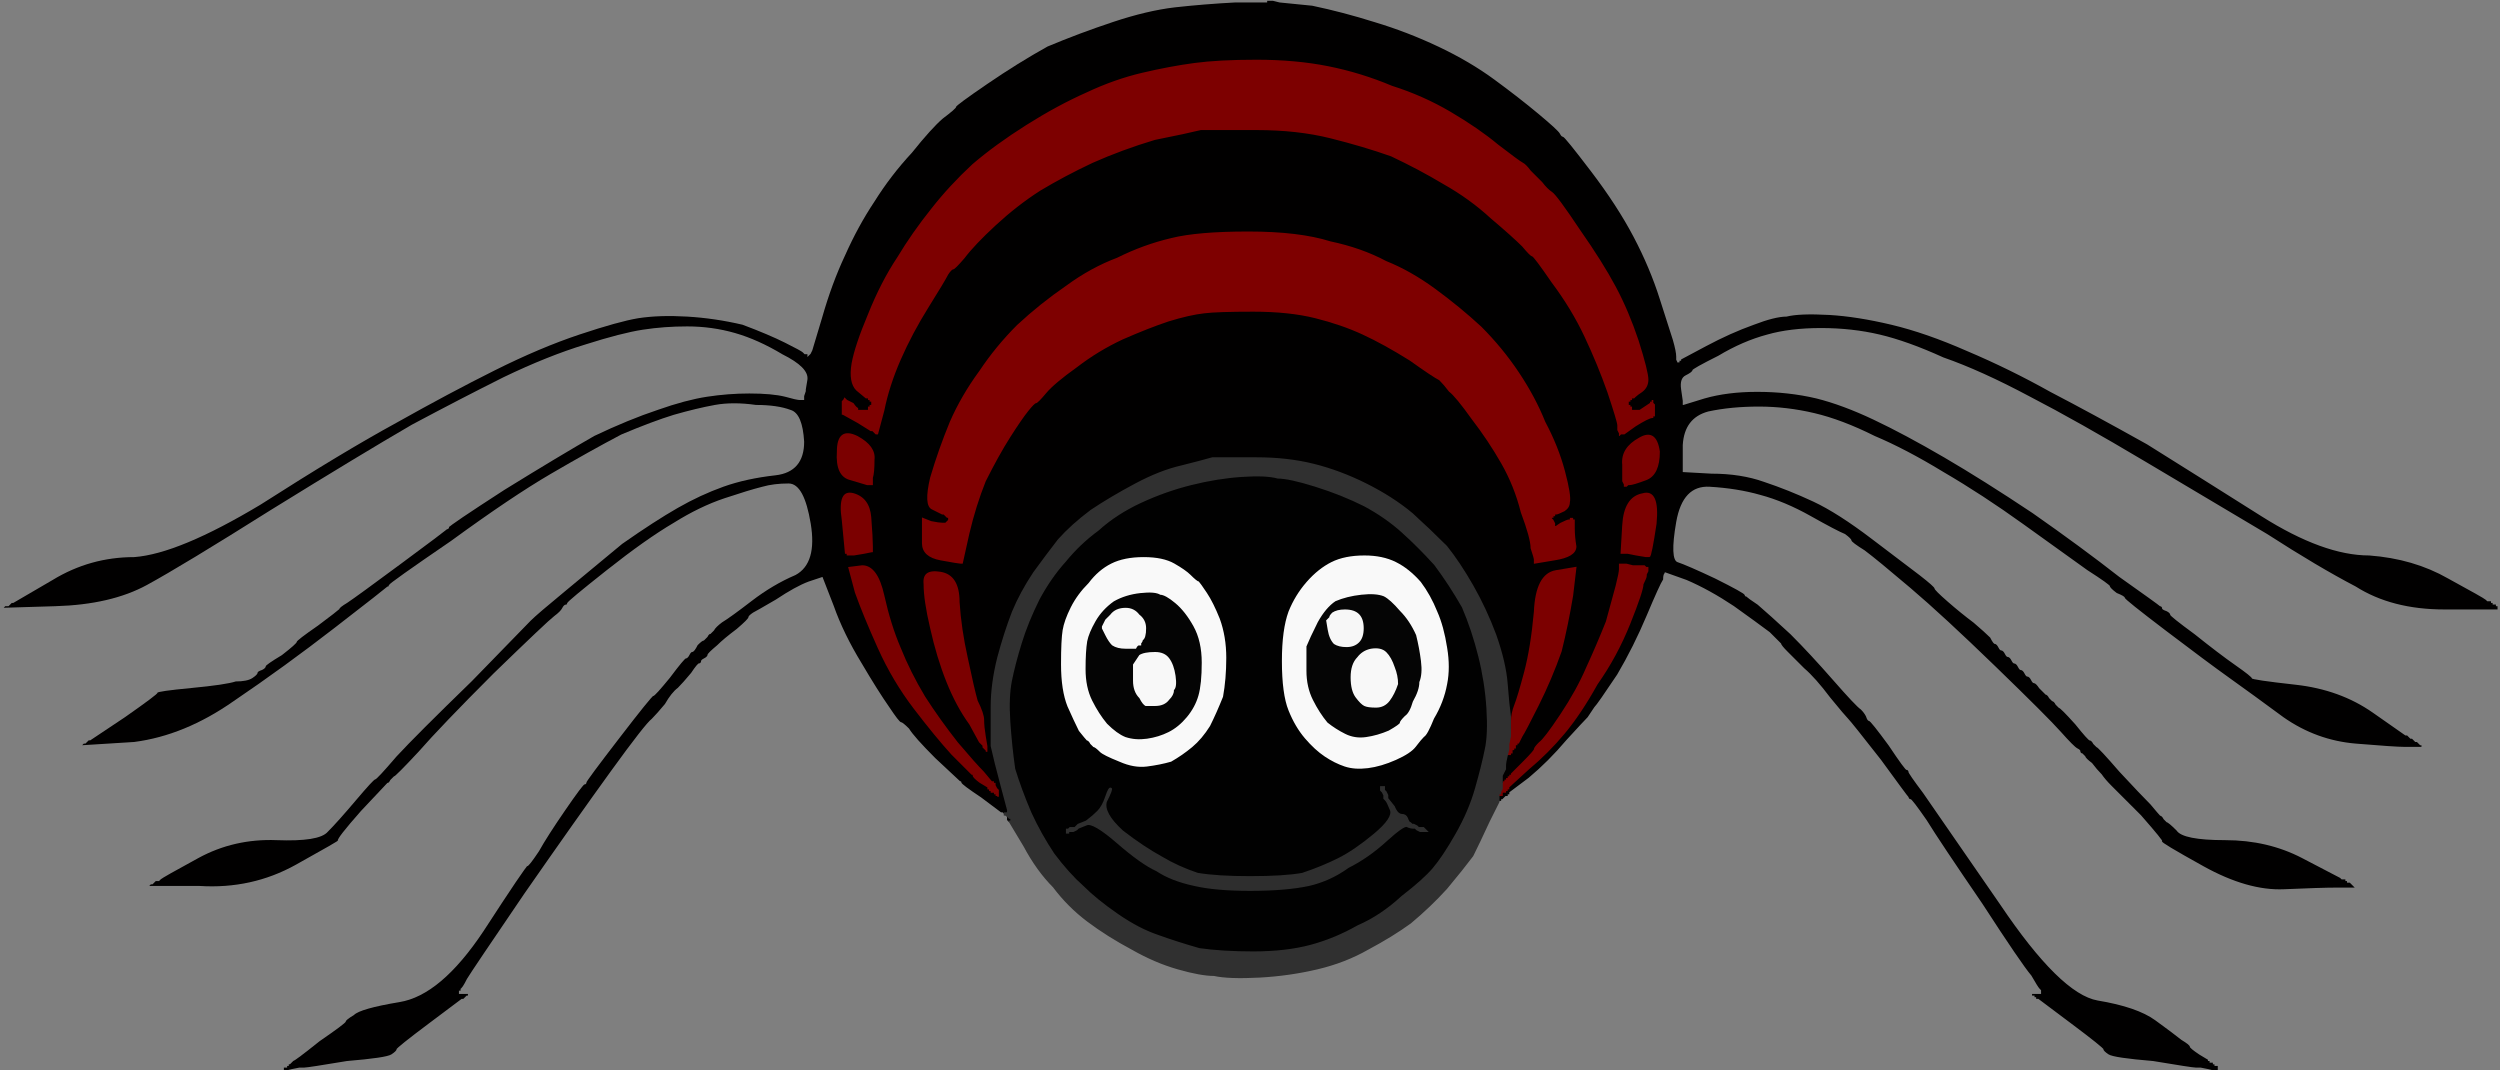
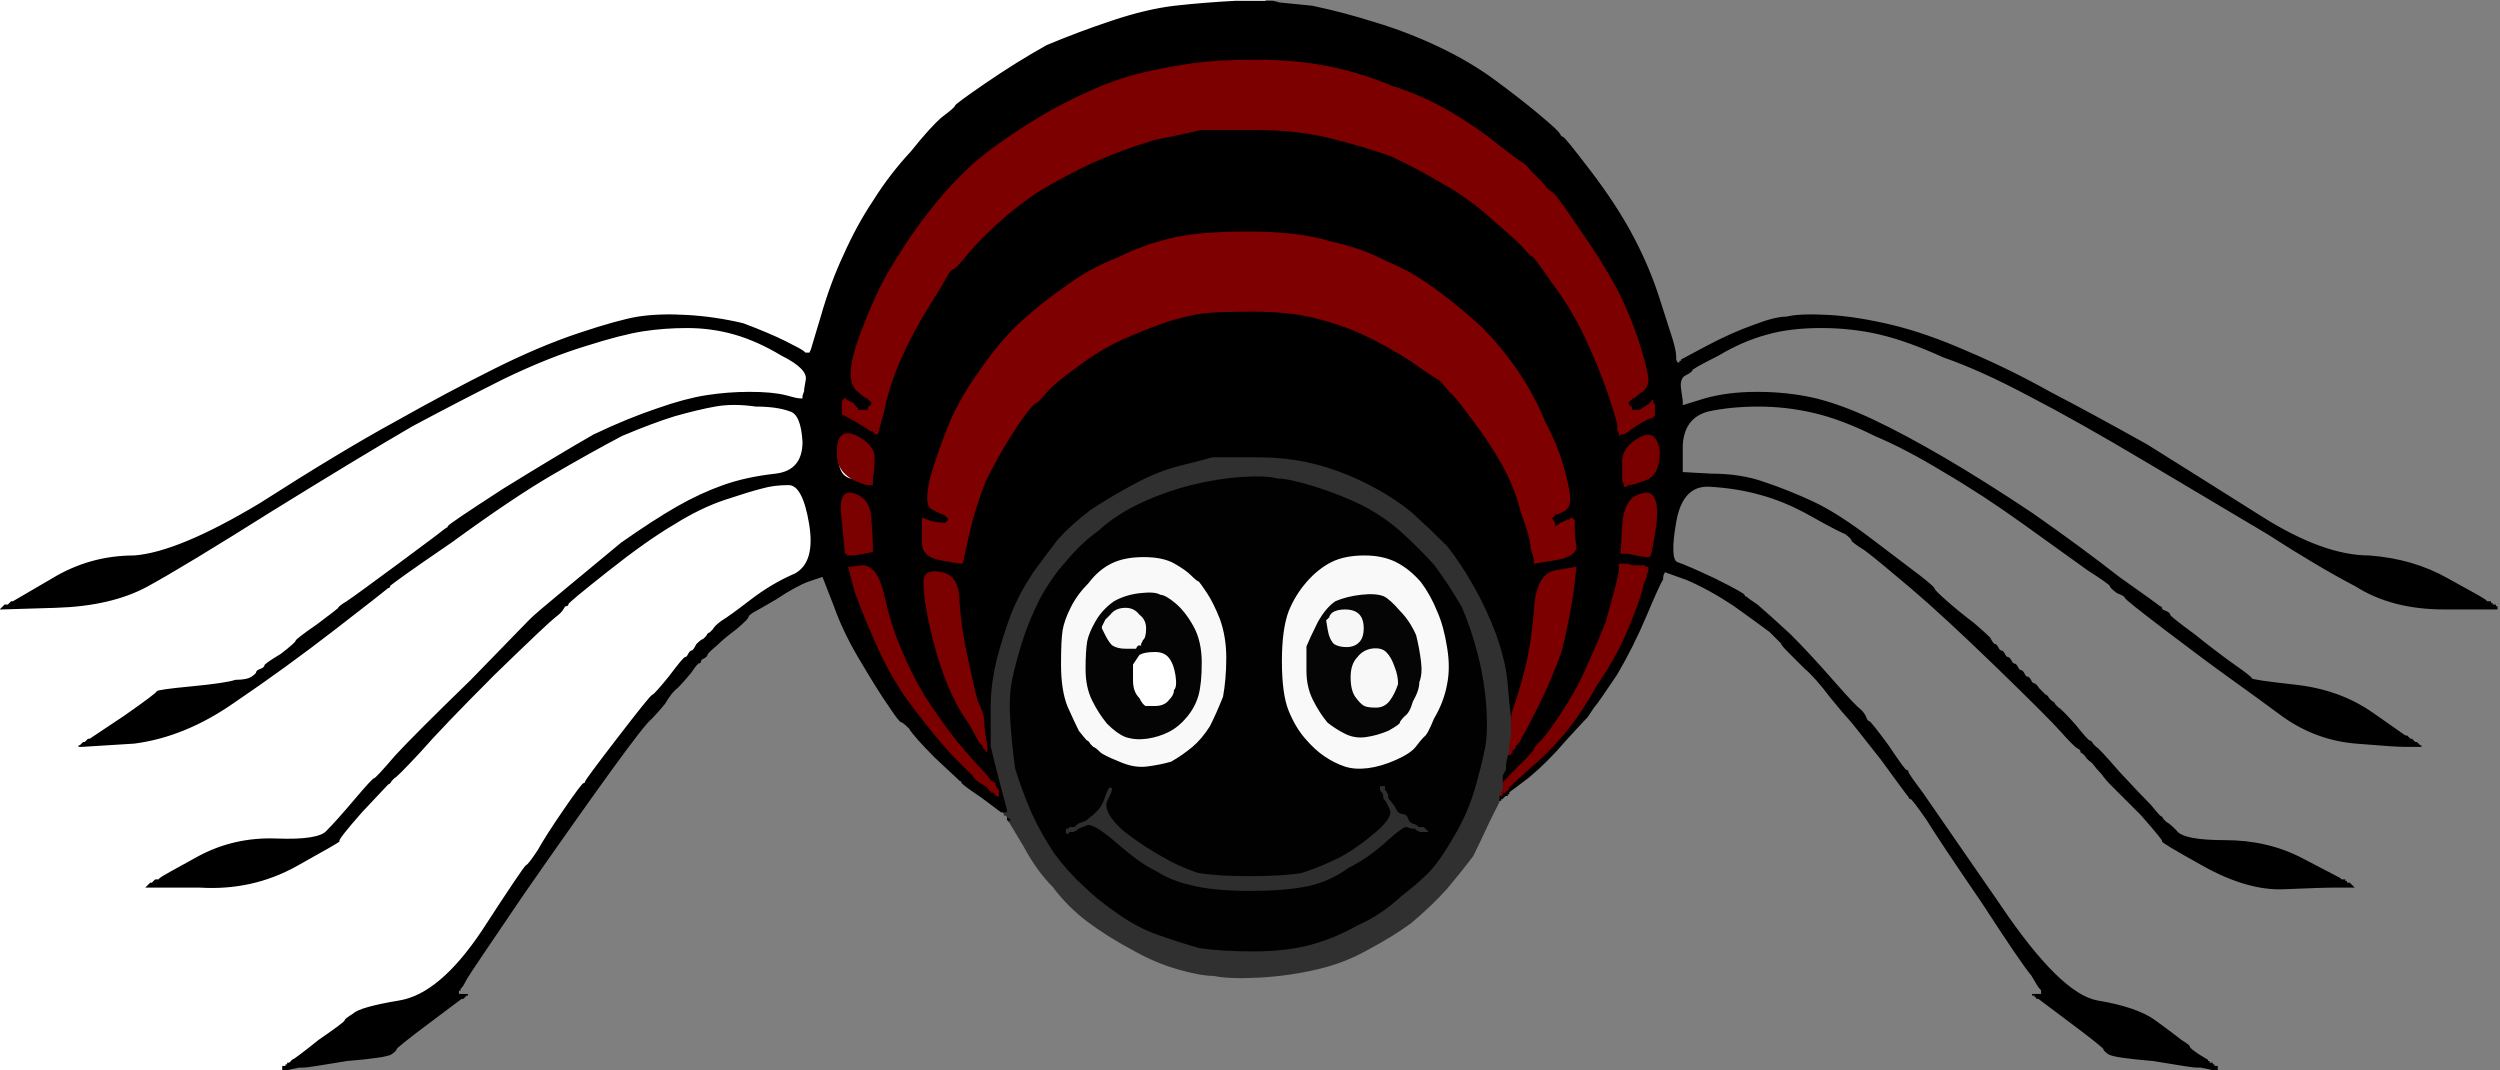
<svg xmlns="http://www.w3.org/2000/svg" width="1528" height="654">
-   <path style="opacity:1;fill:#F8F8F8;fill-rule:evenodd;stroke:#F8F8F8;stroke-width:1px;stroke-linecap:butt;stroke-linejoin:miter;stroke-opacity:1;" d="M 706 398 Q 712 398 715 402 Q 718 406 719 413 Q 720 420 718 422 Q 718 425 715 428 Q 712 432 706 432 Q 701 432 700 432 Q 698 431 696 427 Q 692 423 692 416 Q 692 409 692 406 Q 694 403 696 400 Q 699 398 706 398 z  " />
  <path style="opacity:1;fill:#7F7F7F;fill-rule:evenodd;stroke:#7F7F7F;stroke-width:1px;stroke-linecap:butt;stroke-linejoin:miter;stroke-opacity:1;" d="M 1017 350 L 1017 349 L 1031 354 Q 1045 360 1060 370 Q 1074 380 1082 386 Q 1088 392 1089 393 Q 1089 394 1093 398 Q 1096 401 1103 408 Q 1110 414 1119 426 Q 1128 437 1130 439 Q 1132 441 1150 464 Q 1166 486 1167 487 Q 1167 488 1168 488 Q 1169 488 1178 501 Q 1186 514 1212 552 Q 1236 589 1242 596 Q 1246 603 1247 604 L 1248 605 L 1248 606 L 1248 607 L 1249 607 L 1249 608 L 1247 608 Q 1245 608 1244 608 L 1242 608 L 1243 608 L 1244 608 L 1244 609 L 1244 609 L 1245 609 L 1245 610 L 1245 610 L 1246 610 L 1266 625 Q 1286 640 1286 641 Q 1286 642 1289 644 Q 1292 646 1316 648 Q 1340 652 1342 652 L 1345 652 L 1350 653 L 1354 654 L 1354 654 L 1354 654 L 764 654 L 174 654 L 174 654 L 174 654 L 178 653 L 183 652 L 186 652 Q 188 652 212 648 Q 236 646 239 644 Q 242 642 242 641 Q 242 640 262 625 L 282 610 L 283 609 Q 283 608 281 608 L 279 608 L 279 607 L 280 607 L 280 606 L 280 605 L 281 605 L 281 604 L 281 604 Q 282 604 285 598 Q 288 593 320 546 Q 352 500 373 471 Q 394 442 398 439 Q 401 436 406 430 Q 410 423 414 420 Q 417 417 422 411 Q 426 405 427 405 Q 428 405 428 404 Q 428 403 430 402 Q 432 401 432 400 Q 432 399 438 394 Q 442 390 450 384 Q 457 378 457 377 Q 457 376 460 374 Q 462 373 474 366 Q 486 358 494 355 L 503 352 L 510 370 Q 516 387 527 405 Q 537 422 544 432 Q 550 441 551 441 Q 552 441 556 445 Q 559 450 572 463 Q 586 476 587 477 Q 588 477 588 478 Q 588 479 600 487 Q 612 496 612 496 L 612 496 L 613 496 L 613 496 L 614 497 L 614 497 L 614 497 Q 614 498 614 498 L 615 498 L 615 498 L 615 498 L 616 499 L 616 499 L 616 500 L 616 501 L 617 502 L 617 502 L 626 517 Q 634 532 644 542 Q 653 554 665 563 Q 677 572 692 580 Q 706 588 720 592 Q 734 596 742 596 Q 751 598 770 597 Q 788 596 805 592 Q 822 588 836 580 Q 851 572 862 564 Q 874 554 884 543 Q 894 531 900 523 Q 904 515 910 502 Q 916 490 916 490 L 916 489 L 916 489 L 916 489 L 917 489 L 917 488 L 917 488 L 918 488 L 918 488 L 918 488 L 919 487 L 920 486 L 920 486 L 920 486 L 921 486 L 921 486 L 921 485 L 922 485 L 922 485 L 922 484 L 934 475 Q 946 465 957 452 Q 968 440 970 438 Q 972 435 974 432 Q 976 430 988 412 Q 998 395 1006 376 Q 1014 357 1016 354 Q 1016 351 1017 350 z  M 285 607 Q 286 607 286 607 L 286 608 L 286 608 Q 285 608 285 607 z  " />
  <path style="opacity:1;fill:#F9F9F9;fill-rule:evenodd;stroke:#F9F9F9;stroke-width:1px;stroke-linecap:butt;stroke-linejoin:miter;stroke-opacity:1;" d="M 699 340 Q 711 340 718 344 Q 725 348 728 351 Q 732 355 733 355 Q 734 356 738 362 Q 742 368 746 378 Q 750 389 750 402 Q 750 415 748 426 Q 744 436 740 444 Q 735 452 729 457 Q 723 462 716 466 Q 709 468 701 469 Q 693 470 684 466 Q 674 462 672 460 Q 669 457 668 457 Q 667 456 666 455 Q 665 453 664 453 Q 663 452 659 447 Q 656 441 652 432 Q 648 422 648 406 Q 648 391 649 385 Q 650 379 654 371 Q 658 363 665 356 Q 671 348 679 344 Q 687 340 699 340 z  M 697 363 Q 706 362 709 364 Q 712 364 718 369 Q 724 374 729 383 Q 734 392 734 405 Q 734 418 732 425 Q 730 432 725 438 Q 720 444 714 447 Q 708 450 701 451 Q 694 452 688 450 Q 683 448 677 442 Q 672 436 668 428 Q 664 420 664 409 Q 664 398 665 392 Q 666 387 670 380 Q 674 373 681 368 Q 688 364 697 363 z  " />
  <path style="opacity:1;fill:#7B0000;fill-rule:evenodd;stroke:#7B0000;stroke-width:1px;stroke-linecap:butt;stroke-linejoin:miter;stroke-opacity:1;" d="M 534 334 L 534 338 L 533 338 L 533 338 L 528 339 L 522 340 L 520 340 L 517 340 L 517 339 L 516 339 L 514 318 Q 511 298 522 301 Q 532 304 533 316 Q 534 329 534 334 z  " />
  <path style="opacity:1;fill:#7B0000;fill-rule:evenodd;stroke:#7B0000;stroke-width:1px;stroke-linecap:butt;stroke-linejoin:miter;stroke-opacity:1;" d="M 603 450 L 604 456 L 604 458 L 604 461 L 603 461 L 603 460 L 603 460 L 602 460 L 602 460 L 602 460 L 602 459 L 602 459 L 601 458 L 600 457 L 600 457 L 600 456 L 600 456 L 600 456 L 599 455 L 598 454 L 592 443 Q 584 432 578 417 Q 572 402 568 384 Q 564 367 564 357 Q 563 347 575 349 Q 587 351 587 368 Q 588 384 592 402 Q 596 421 598 428 Q 602 436 602 440 Q 602 444 603 450 z  " />
  <path style="opacity:1;fill:#040404;fill-rule:evenodd;stroke:#040404;stroke-width:1px;stroke-linecap:butt;stroke-linejoin:miter;stroke-opacity:1;" d="M 697 363 Q 706 362 709 364 Q 712 364 718 369 Q 724 374 729 383 Q 734 392 734 405 Q 734 418 732 425 Q 730 432 725 438 Q 720 444 714 447 Q 708 450 701 451 Q 694 452 688 450 Q 683 448 677 442 Q 672 436 668 428 Q 664 420 664 409 Q 664 398 665 392 Q 666 387 670 380 Q 674 373 681 368 Q 688 364 697 363 z  M 697 393 L 697 394 L 696 394 Q 695 394 694 396 L 692 396 L 688 396 Q 683 396 680 394 Q 678 392 676 388 L 674 384 L 674 384 L 674 384 L 674 383 L 674 383 L 675 381 L 676 379 L 679 376 Q 682 372 688 372 Q 693 372 696 376 Q 700 379 700 384 Q 700 390 698 391 Q 698 392 697 393 z  M 706 398 Q 712 398 715 402 Q 718 406 719 413 Q 720 420 718 422 Q 718 425 715 428 Q 712 432 706 432 Q 701 432 700 432 Q 698 431 696 427 Q 692 423 692 416 Q 692 409 692 406 Q 694 403 696 400 Q 699 398 706 398 z  " />
  <path style="opacity:1;fill:#7F7F7F;fill-rule:evenodd;stroke:#7F7F7F;stroke-width:1px;stroke-linecap:butt;stroke-linejoin:miter;stroke-opacity:1;" d="M 774 0 L 774 0 L 1151 0 L 1528 0 L 1528 327 L 1528 654 L 1442 654 L 1355 654 L 1355 653 L 1355 652 L 1354 652 L 1353 652 L 1353 651 L 1352 651 L 1352 651 L 1352 650 L 1351 650 L 1350 650 L 1350 649 L 1350 649 L 1349 649 L 1349 648 L 1344 645 Q 1338 641 1338 640 Q 1338 639 1333 636 Q 1328 632 1317 624 Q 1306 616 1282 612 Q 1259 608 1222 553 Q 1184 498 1175 485 Q 1166 473 1166 472 Q 1166 471 1165 471 Q 1164 471 1154 456 Q 1143 441 1142 441 Q 1141 441 1140 438 Q 1139 436 1137 434 Q 1134 432 1120 416 Q 1106 400 1094 388 Q 1081 376 1074 370 Q 1068 366 1067 365 Q 1066 365 1066 364 Q 1066 363 1048 354 Q 1031 346 1025 344 Q 1020 342 1024 319 Q 1028 296 1045 297 Q 1062 298 1076 302 Q 1091 306 1107 315 Q 1123 324 1128 326 Q 1132 329 1132 330 Q 1132 331 1140 336 Q 1148 342 1168 359 Q 1188 376 1220 407 Q 1252 438 1260 447 Q 1268 456 1270 457 Q 1272 458 1272 459 Q 1272 460 1273 460 Q 1274 461 1275 462 Q 1275 463 1279 466 Q 1282 470 1285 473 Q 1287 476 1291 480 Q 1294 483 1309 498 Q 1323 514 1322 514 Q 1320 514 1347 529 Q 1374 544 1396 543 Q 1419 542 1428 542 L 1438 542 L 1437 541 L 1436 540 L 1435 540 L 1434 540 L 1434 539 L 1434 539 L 1433 539 L 1433 538 L 1432 538 L 1431 538 L 1430 537 Q 1428 536 1407 525 Q 1386 514 1360 514 Q 1334 514 1330 508 Q 1325 503 1324 503 Q 1323 502 1322 501 Q 1321 499 1320 499 Q 1319 498 1314 492 Q 1308 486 1295 472 Q 1282 457 1281 457 Q 1280 456 1279 455 Q 1278 453 1277 453 Q 1276 453 1268 443 Q 1259 433 1258 433 Q 1257 432 1256 431 Q 1255 429 1254 429 Q 1253 428 1252 427 Q 1251 425 1250 425 Q 1249 424 1246 421 Q 1244 418 1243 418 Q 1242 418 1241 416 Q 1240 414 1239 414 Q 1238 414 1237 412 Q 1236 410 1235 410 Q 1234 410 1233 408 Q 1232 406 1231 406 Q 1230 406 1229 404 Q 1228 402 1227 402 Q 1226 402 1225 400 Q 1224 398 1223 398 Q 1222 398 1221 396 Q 1220 394 1219 394 Q 1218 394 1216 390 Q 1213 387 1206 381 Q 1198 375 1190 368 Q 1182 361 1182 360 Q 1182 359 1173 352 Q 1165 346 1144 330 Q 1123 314 1108 307 Q 1093 300 1078 295 Q 1064 290 1046 290 L 1028 289 L 1028 272 Q 1029 255 1044 251 Q 1058 248 1075 248 Q 1092 248 1109 252 Q 1126 256 1146 266 Q 1165 274 1188 288 Q 1212 302 1237 320 Q 1262 338 1276 348 Q 1290 357 1290 358 Q 1290 359 1294 362 Q 1299 364 1299 365 Q 1299 366 1324 385 Q 1349 404 1363 414 Q 1377 424 1396 438 Q 1416 452 1440 454 Q 1464 456 1470 456 L 1477 456 L 1477 455 L 1476 454 L 1476 454 L 1476 454 L 1475 453 L 1474 452 L 1474 452 L 1474 452 L 1473 452 L 1473 452 L 1472 451 L 1471 450 L 1471 450 L 1470 450 L 1470 450 Q 1470 450 1450 436 Q 1430 422 1403 419 Q 1376 416 1376 415 Q 1376 414 1366 407 Q 1356 400 1341 388 Q 1326 377 1326 376 Q 1326 375 1324 374 Q 1321 373 1321 372 Q 1321 371 1320 371 Q 1319 370 1295 353 Q 1272 335 1242 314 Q 1212 294 1188 280 Q 1164 266 1145 257 Q 1126 248 1110 244 Q 1093 240 1074 240 Q 1056 240 1042 244 L 1029 248 L 1029 248 L 1028 248 L 1028 246 L 1028 245 L 1027 238 Q 1026 231 1030 229 Q 1034 227 1034 226 Q 1034 225 1050 217 Q 1065 208 1080 204 Q 1094 200 1113 200 Q 1132 200 1149 204 Q 1166 208 1188 218 Q 1211 226 1241 242 Q 1270 257 1312 282 Q 1354 307 1386 326 Q 1417 346 1440 358 Q 1462 372 1494 372 L 1526 372 L 1526 371 L 1526 371 L 1525 371 L 1525 370 L 1524 370 L 1523 370 L 1523 369 L 1522 369 L 1522 369 L 1522 368 L 1521 368 L 1520 368 L 1519 367 Q 1518 366 1496 354 Q 1475 342 1448 340 Q 1420 340 1382 316 Q 1344 292 1312 272 Q 1278 253 1253 240 Q 1228 226 1202 215 Q 1177 204 1156 199 Q 1135 194 1118 193 Q 1100 192 1092 194 Q 1085 194 1072 199 Q 1058 204 1043 212 L 1028 220 L 1028 221 L 1028 221 L 1027 221 L 1027 222 L 1027 222 L 1026 222 L 1026 222 L 1026 222 L 1026 223 L 1026 223 L 1025 222 L 1024 220 L 1024 218 Q 1024 215 1022 208 Q 1020 202 1014 183 Q 1008 164 998 145 Q 988 126 972 105 Q 956 84 955 84 Q 954 84 953 82 Q 952 80 940 70 Q 928 60 913 49 Q 898 38 879 29 Q 860 20 840 14 Q 821 8 802 4 L 782 2 L 778 1 L 774 1 L 774 0 z  M 1479 457 Q 1479 456 1479 456 L 1480 456 L 1480 456 Q 1480 457 1479 457 z  " />
  <path style="opacity:1;fill:#F7F7F7;fill-rule:evenodd;stroke:#F7F7F7;stroke-width:1px;stroke-linecap:butt;stroke-linejoin:miter;stroke-opacity:1;" d="M 811 385 L 810 379 L 811 378 L 812 377 L 812 377 Q 812 376 814 374 Q 817 372 822 372 Q 828 372 831 375 Q 834 378 834 384 Q 834 390 831 393 Q 828 396 823 396 Q 818 396 815 394 Q 812 391 811 385 z  " />
  <path style="opacity:1;fill:#7D0000;fill-rule:evenodd;stroke:#7D0000;stroke-width:1px;stroke-linecap:butt;stroke-linejoin:miter;stroke-opacity:1;" d="M 1000 243 L 999 244 L 999 244 L 998 244 L 998 244 L 998 244 L 998 245 L 998 245 L 997 245 L 997 246 L 997 246 L 996 246 L 996 246 L 996 246 L 996 247 L 996 247 L 997 247 L 997 248 L 997 248 L 998 248 L 998 249 L 998 250 L 999 250 L 999 250 L 1000 250 L 1002 250 L 1005 248 Q 1008 246 1008 246 L 1008 246 L 1008 245 L 1008 245 L 1009 245 L 1009 244 L 1010 244 L 1011 244 L 1011 246 L 1012 247 L 1012 251 L 1012 255 L 1011 255 L 1011 256 L 1010 256 Q 1008 256 1000 261 L 993 266 L 992 266 L 991 266 L 990 267 L 989 267 L 989 265 L 988 263 L 988 260 Q 988 258 982 240 Q 976 223 968 206 Q 960 189 948 173 Q 937 157 936 157 Q 935 157 930 151 Q 924 145 911 134 Q 898 122 882 113 Q 867 104 850 96 Q 833 90 813 85 Q 793 80 768 80 Q 743 80 734 80 Q 726 82 706 86 Q 686 92 668 100 Q 651 108 636 117 Q 622 126 609 138 Q 596 150 590 158 Q 584 165 583 165 Q 582 165 580 168 Q 578 172 568 188 Q 558 204 551 220 Q 544 236 541 251 L 537 266 L 536 266 L 535 266 L 534 265 L 533 264 L 533 264 L 532 264 L 532 264 Q 532 264 524 259 L 515 254 L 515 254 L 514 254 L 514 250 L 514 245 L 515 244 L 516 242 L 516 242 L 516 242 L 517 243 L 518 244 L 518 244 L 518 244 L 522 246 Q 524 249 525 249 L 525 250 L 525 250 L 526 250 L 526 250 L 526 250 L 528 250 L 529 250 L 529 250 L 530 250 L 530 249 L 530 248 L 531 248 L 531 248 L 531 247 L 532 247 L 532 246 L 532 246 L 531 246 L 531 246 L 531 245 L 530 245 L 530 245 L 530 244 L 530 244 L 530 244 L 529 244 L 529 244 L 523 239 Q 518 234 520 222 Q 522 211 530 192 Q 538 172 548 157 Q 557 142 569 127 Q 580 113 594 100 Q 608 88 627 76 Q 646 64 664 56 Q 681 48 698 44 Q 715 40 730 38 Q 745 36 768 36 Q 792 36 812 40 Q 832 44 851 52 Q 870 58 887 68 Q 904 78 916 88 Q 929 98 931 99 Q 933 100 936 104 Q 940 108 943 111 Q 946 115 949 117 Q 952 119 966 140 Q 980 160 988 175 Q 996 190 1002 208 Q 1008 227 1008 232 Q 1008 237 1004 240 Q 1001 242 1000 243 z  " />
  <path style="opacity:1;fill:#010101;fill-rule:evenodd;stroke:#010101;stroke-width:1px;stroke-linecap:butt;stroke-linejoin:miter;stroke-opacity:1;" d="M 759 291 Q 774 290 781 292 Q 788 292 804 297 Q 820 302 834 309 Q 847 316 857 325 Q 867 334 877 345 Q 886 357 894 371 Q 900 385 904 401 Q 908 417 909 433 Q 910 449 908 458 Q 906 468 902 482 Q 898 496 890 510 Q 882 524 876 531 Q 870 538 857 548 Q 844 560 830 566 Q 816 574 801 578 Q 786 582 766 582 Q 747 582 733 580 Q 719 576 708 572 Q 696 568 683 559 Q 670 550 662 542 Q 653 534 644 522 Q 636 510 630 497 Q 624 483 620 470 Q 618 456 617 441 Q 616 426 618 416 Q 620 406 624 393 Q 628 380 635 366 Q 642 353 651 343 Q 660 332 671 324 Q 682 314 697 307 Q 712 300 728 296 Q 744 292 759 291 z  M 699 340 Q 711 340 718 344 Q 725 348 728 351 Q 732 355 733 355 Q 734 356 738 362 Q 742 368 746 378 Q 750 389 750 402 Q 750 415 748 426 Q 744 436 740 444 Q 735 452 729 457 Q 723 462 716 466 Q 709 468 701 469 Q 693 470 684 466 Q 674 462 672 460 Q 669 457 668 457 Q 667 456 666 455 Q 665 453 664 453 Q 663 452 659 447 Q 656 441 652 432 Q 648 422 648 406 Q 648 391 649 385 Q 650 379 654 371 Q 658 363 665 356 Q 671 348 679 344 Q 687 340 699 340 z  M 834 340 Q 845 340 853 344 Q 861 348 868 356 Q 874 364 878 374 Q 882 383 884 396 Q 886 408 884 418 Q 882 429 876 439 Q 872 449 870 450 Q 868 452 865 456 Q 862 460 853 464 Q 844 468 836 469 Q 828 470 822 468 Q 816 466 810 462 Q 804 458 798 451 Q 792 444 788 434 Q 784 424 784 404 Q 784 385 788 374 Q 792 364 799 356 Q 806 348 814 344 Q 822 340 834 340 z  M 847 489 L 846 488 L 846 487 L 846 486 L 845 484 L 844 483 L 844 482 L 844 481 L 845 481 L 846 481 L 846 482 L 846 483 L 847 484 L 848 486 L 848 487 L 848 488 L 852 493 Q 854 498 857 498 Q 859 498 860 500 Q 861 503 862 503 Q 863 504 863 504 L 864 504 L 864 504 L 864 504 L 866 505 L 867 506 L 868 506 L 870 506 L 871 507 L 872 508 L 870 508 L 868 508 L 866 507 L 865 506 L 864 506 Q 862 506 860 505 Q 858 504 847 514 Q 836 524 824 530 Q 813 538 800 541 Q 786 544 764 544 Q 743 544 730 541 Q 716 538 707 532 Q 698 528 683 515 Q 668 502 664 504 L 659 506 L 658 507 L 656 508 L 654 508 L 653 508 L 653 509 L 652 509 L 652 508 L 652 507 L 653 507 L 654 506 L 656 506 L 657 506 L 658 505 L 659 504 L 664 502 Q 668 499 671 496 Q 674 493 676 487 Q 678 481 679 482 Q 680 482 676 490 Q 674 497 686 508 Q 699 518 710 524 Q 720 530 732 534 Q 744 536 764 536 Q 785 536 796 534 Q 808 530 818 525 Q 828 520 840 510 Q 852 500 850 495 Q 848 490 847 489 z  " />
  <path style="opacity:1;fill:#010000;fill-rule:evenodd;stroke:#010000;stroke-width:1px;stroke-linecap:butt;stroke-linejoin:miter;stroke-opacity:1;" d="M 755 1 L 774 1 L 778 1 L 782 2 L 802 4 Q 821 8 840 14 Q 860 20 879 29 Q 898 38 913 49 Q 928 60 940 70 Q 952 80 953 82 Q 954 84 955 84 Q 956 84 972 105 Q 988 126 998 145 Q 1008 164 1014 183 Q 1020 202 1022 208 Q 1024 215 1024 218 L 1024 220 L 1025 222 L 1026 223 L 1026 223 L 1026 222 L 1026 222 L 1026 222 L 1027 222 L 1027 222 L 1027 221 L 1028 221 L 1028 221 L 1028 220 L 1043 212 Q 1058 204 1072 199 Q 1085 194 1092 194 Q 1100 192 1118 193 Q 1135 194 1156 199 Q 1177 204 1202 215 Q 1228 226 1253 240 Q 1278 253 1312 272 Q 1344 292 1382 316 Q 1420 340 1448 340 Q 1475 342 1496 354 Q 1518 366 1519 367 L 1520 368 L 1521 368 L 1522 368 L 1522 369 L 1522 369 L 1523 369 L 1523 370 L 1524 370 L 1525 370 L 1525 371 L 1526 371 L 1526 371 L 1526 372 L 1494 372 Q 1462 372 1440 358 Q 1417 346 1386 326 Q 1354 307 1312 282 Q 1270 257 1241 242 Q 1211 226 1188 218 Q 1166 208 1149 204 Q 1132 200 1113 200 Q 1094 200 1080 204 Q 1065 208 1050 217 Q 1034 225 1034 226 Q 1034 227 1030 229 Q 1026 231 1027 238 L 1028 245 L 1028 246 L 1028 248 L 1029 248 L 1029 248 L 1042 244 Q 1056 240 1074 240 Q 1093 240 1110 244 Q 1126 248 1145 257 Q 1164 266 1188 280 Q 1212 294 1242 314 Q 1272 335 1295 353 Q 1319 370 1320 371 Q 1321 371 1321 372 Q 1321 373 1324 374 Q 1326 375 1326 376 Q 1326 377 1341 388 Q 1356 400 1366 407 Q 1376 414 1376 415 Q 1376 416 1403 419 Q 1430 422 1450 436 Q 1470 450 1470 450 L 1470 450 L 1471 450 L 1471 450 L 1472 451 L 1473 452 L 1473 452 L 1474 452 L 1474 452 L 1474 452 L 1475 453 L 1476 454 L 1476 454 L 1476 454 L 1477 454 L 1477 454 L 1478 455 L 1479 456 L 1479 456 L 1480 456 L 1480 456 L 1480 456 L 1478 456 L 1477 456 L 1470 456 Q 1464 456 1440 454 Q 1416 452 1396 438 Q 1377 424 1363 414 Q 1349 404 1324 385 Q 1299 366 1299 365 Q 1299 364 1294 362 Q 1290 359 1290 358 Q 1290 357 1276 348 Q 1262 338 1237 320 Q 1212 302 1188 288 Q 1165 274 1146 266 Q 1126 256 1109 252 Q 1092 248 1075 248 Q 1058 248 1044 251 Q 1029 255 1028 272 L 1028 289 L 1046 290 Q 1064 290 1078 295 Q 1093 300 1108 307 Q 1123 314 1144 330 Q 1165 346 1173 352 Q 1182 359 1182 360 Q 1182 361 1190 368 Q 1198 375 1206 381 Q 1213 387 1216 390 Q 1218 394 1219 394 Q 1220 394 1221 396 Q 1222 398 1223 398 Q 1224 398 1225 400 Q 1226 402 1227 402 Q 1228 402 1229 404 Q 1230 406 1231 406 Q 1232 406 1233 408 Q 1234 410 1235 410 Q 1236 410 1237 412 Q 1238 414 1239 414 Q 1240 414 1241 416 Q 1242 418 1243 418 Q 1244 418 1246 421 Q 1249 424 1250 425 Q 1251 425 1252 427 Q 1253 428 1254 429 Q 1255 429 1256 431 Q 1257 432 1258 433 Q 1259 433 1268 443 Q 1276 453 1277 453 Q 1278 453 1279 455 Q 1280 456 1281 457 Q 1282 457 1295 472 Q 1308 486 1314 492 Q 1319 498 1320 499 Q 1321 499 1322 501 Q 1323 502 1324 503 Q 1325 503 1330 508 Q 1334 514 1360 514 Q 1386 514 1407 525 Q 1428 536 1430 537 L 1431 538 L 1432 538 L 1433 538 L 1433 539 L 1434 539 L 1434 539 L 1434 540 L 1435 540 L 1436 540 L 1437 541 L 1438 542 L 1428 542 Q 1419 542 1396 543 Q 1374 544 1347 529 Q 1320 514 1322 514 Q 1323 514 1309 498 Q 1294 483 1291 480 Q 1287 476 1285 473 Q 1282 470 1279 466 Q 1275 463 1275 462 Q 1274 461 1273 460 Q 1272 460 1272 459 Q 1272 458 1270 457 Q 1268 456 1260 447 Q 1252 438 1220 407 Q 1188 376 1168 359 Q 1148 342 1140 336 Q 1132 331 1132 330 Q 1132 329 1128 326 Q 1123 324 1107 315 Q 1091 306 1076 302 Q 1062 298 1045 297 Q 1028 296 1024 319 Q 1020 342 1025 344 Q 1031 346 1048 354 Q 1066 363 1066 364 Q 1066 365 1067 365 Q 1068 366 1074 370 Q 1081 376 1094 388 Q 1106 400 1120 416 Q 1134 432 1137 434 Q 1139 436 1140 438 Q 1141 441 1142 441 Q 1143 441 1154 456 Q 1164 471 1165 471 Q 1166 471 1166 472 Q 1166 473 1175 485 Q 1184 498 1222 553 Q 1259 608 1282 612 Q 1306 616 1317 624 Q 1328 632 1333 636 Q 1338 639 1338 640 Q 1338 641 1344 645 L 1349 648 L 1349 649 L 1350 649 L 1350 649 L 1350 650 L 1351 650 L 1352 650 L 1352 651 L 1352 651 L 1353 651 L 1353 652 L 1354 652 L 1355 652 L 1355 653 L 1355 654 L 1354 654 L 1354 654 L 1354 654 L 1354 654 L 1350 653 L 1345 652 L 1342 652 Q 1340 652 1316 648 Q 1292 646 1289 644 Q 1286 642 1286 641 Q 1286 640 1266 625 L 1246 610 L 1245 610 L 1245 610 L 1245 609 L 1244 609 L 1244 609 L 1244 608 L 1243 608 L 1242 608 L 1244 608 Q 1245 608 1247 608 L 1249 608 L 1249 607 L 1248 607 L 1248 606 L 1248 605 L 1247 604 Q 1246 603 1242 596 Q 1236 589 1212 552 Q 1186 514 1178 501 Q 1169 488 1168 488 Q 1167 488 1167 487 Q 1166 486 1150 464 Q 1132 441 1130 439 Q 1128 437 1119 426 Q 1110 414 1103 408 Q 1096 401 1093 398 Q 1089 394 1089 393 Q 1088 392 1082 386 Q 1074 380 1060 370 Q 1045 360 1031 354 L 1017 349 L 1017 350 Q 1016 351 1016 354 Q 1014 357 1006 376 Q 998 395 988 412 Q 976 430 974 432 Q 972 435 970 438 Q 968 440 957 452 Q 946 465 934 475 L 922 484 L 922 485 L 922 485 L 921 485 L 921 486 L 921 486 L 920 486 L 920 486 L 920 486 L 919 487 L 918 488 L 918 488 L 918 488 L 917 488 L 917 488 L 917 489 L 916 489 L 916 489 L 916 489 L 916 489 L 916 489 L 916 488 L 916 486 L 916 486 L 916 486 L 916 486 L 916 486 L 917 486 L 917 485 L 917 485 L 918 485 L 918 485 L 918 484 L 919 484 L 920 484 L 920 483 L 920 483 L 921 483 L 921 482 L 921 482 L 922 482 L 922 482 L 922 482 L 922 481 L 922 481 L 934 470 Q 946 460 956 448 Q 966 436 976 418 Q 988 401 996 381 Q 1004 361 1004 357 Q 1006 353 1006 352 L 1006 351 L 1007 349 L 1007 347 L 1006 347 L 1005 346 L 1002 346 L 998 346 L 994 345 L 990 345 L 990 348 Q 990 350 988 358 Q 986 365 982 380 Q 976 395 970 408 Q 964 422 954 437 Q 944 452 941 454 Q 938 457 938 458 Q 938 459 931 466 L 924 473 L 924 473 L 924 474 L 924 474 L 924 474 L 923 474 L 923 474 L 923 475 L 922 475 L 922 475 L 922 476 L 922 476 L 922 476 L 921 476 L 921 476 L 921 477 L 920 477 L 920 477 L 920 478 L 920 478 L 920 478 L 919 478 L 919 478 L 919 479 L 918 479 L 918 479 L 918 479 L 918 476 L 918 474 L 919 472 L 920 470 L 920 468 Q 920 466 921 462 L 922 458 L 922 460 L 922 461 L 923 461 L 923 460 L 923 460 L 924 460 L 924 459 L 924 458 L 925 458 L 925 458 L 925 457 L 926 457 L 926 456 L 926 455 L 927 455 L 927 454 L 927 454 L 928 454 L 928 454 Q 928 454 930 450 Q 932 447 940 431 Q 948 415 954 398 Q 958 382 961 364 L 963 347 L 951 349 Q 939 351 938 374 Q 936 396 932 411 Q 928 426 926 431 Q 924 436 924 441 L 924 446 L 923 446 L 923 446 L 923 438 Q 922 431 921 418 Q 920 405 914 388 Q 908 372 900 358 Q 892 344 884 334 Q 874 324 863 314 Q 851 304 835 296 Q 819 288 803 284 Q 787 280 768 280 Q 748 280 741 280 Q 734 282 722 285 Q 709 288 694 296 Q 679 304 667 312 Q 655 321 647 330 Q 640 339 632 350 Q 624 362 619 374 Q 614 387 610 402 Q 606 418 606 432 Q 606 447 606 456 Q 608 465 612 480 L 616 495 L 616 496 L 616 497 L 617 498 L 618 500 L 618 501 L 618 502 L 617 502 L 617 502 L 617 502 L 616 501 L 616 500 L 616 499 L 616 499 L 615 498 L 615 498 L 615 498 L 615 498 L 614 497 L 614 497 L 614 497 L 614 497 L 613 496 L 613 496 L 612 496 L 612 496 Q 612 496 600 487 Q 588 479 588 478 Q 588 477 587 477 Q 586 476 572 463 Q 559 450 556 445 Q 552 441 551 441 Q 550 441 544 432 Q 537 422 527 405 Q 516 387 510 370 L 503 352 L 494 355 Q 486 358 474 366 Q 462 373 460 374 Q 457 376 457 377 Q 457 378 450 384 Q 442 390 438 394 Q 432 399 432 400 Q 432 401 430 402 Q 428 403 428 404 Q 428 405 427 405 Q 426 405 422 411 Q 417 417 414 420 Q 410 423 406 430 Q 401 436 398 439 Q 394 442 373 471 Q 352 500 320 546 Q 288 593 285 598 Q 282 604 281 604 L 281 604 L 281 605 L 280 605 L 280 606 L 280 607 L 279 607 L 279 608 L 281 608 Q 283 608 284 608 L 286 608 L 286 608 L 286 608 L 285 608 L 285 608 L 284 609 L 283 610 L 283 610 L 282 610 L 262 625 Q 242 640 242 641 Q 242 642 239 644 Q 236 646 212 648 Q 188 652 186 652 L 183 652 L 178 653 L 174 654 L 174 654 L 174 654 L 174 654 L 173 654 L 173 653 L 173 652 L 174 652 L 175 652 L 175 651 L 176 651 L 176 651 L 176 650 L 176 650 L 176 650 L 177 650 L 177 650 L 178 649 L 179 648 L 179 648 Q 180 648 195 636 Q 211 625 211 624 Q 211 623 216 620 Q 220 616 244 612 Q 269 608 295 569 Q 321 529 322 529 Q 323 529 329 520 Q 334 511 345 495 Q 356 479 357 479 Q 358 479 358 478 Q 358 477 378 451 Q 398 425 399 425 Q 400 425 409 414 Q 418 402 419 402 Q 420 402 421 400 Q 422 398 423 398 Q 424 398 426 394 Q 429 391 430 391 Q 431 390 432 389 Q 433 387 434 387 Q 435 386 436 385 Q 437 383 441 380 Q 446 377 459 367 Q 472 357 486 351 Q 499 344 495 320 Q 491 296 482 296 Q 473 296 466 298 Q 458 300 443 305 Q 428 310 412 320 Q 395 330 371 349 Q 347 368 347 369 Q 347 370 346 370 Q 345 370 344 372 Q 343 374 339 377 Q 335 380 302 412 Q 270 444 256 460 Q 242 475 241 475 Q 240 476 239 477 Q 238 479 237 479 Q 236 480 221 496 Q 206 513 207 514 Q 208 514 181 529 Q 154 544 122 542 L 90 542 L 91 541 L 92 540 L 92 540 L 92 540 L 93 540 L 93 540 L 94 539 L 95 538 L 96 538 L 97 538 L 98 537 Q 99 536 121 524 Q 143 512 169 513 Q 195 514 200 508 Q 206 502 217 489 Q 228 476 229 476 Q 230 476 242 462 Q 254 449 288 416 Q 321 382 324 379 Q 328 375 345 361 Q 362 347 380 332 Q 400 318 414 310 Q 428 302 442 297 Q 456 292 474 290 Q 491 288 491 270 Q 490 253 483 251 Q 475 248 462 248 Q 448 246 437 248 Q 426 250 412 254 Q 399 258 380 266 Q 361 276 337 290 Q 313 304 276 331 Q 238 357 238 358 Q 238 359 237 359 Q 236 360 205 384 Q 174 408 143 429 Q 113 450 82 454 L 50 456 L 49 456 L 48 456 L 48 456 L 48 456 L 49 456 L 49 456 L 50 455 L 51 454 L 51 454 L 52 454 L 52 454 L 52 454 L 53 453 L 54 452 L 54 452 L 54 452 L 55 452 L 55 452 L 76 438 Q 96 424 96 423 Q 96 422 117 420 Q 138 418 144 416 Q 151 416 154 414 Q 157 412 157 411 Q 157 410 160 409 Q 162 408 162 407 Q 162 406 172 400 Q 181 393 181 392 Q 181 391 194 382 Q 206 373 207 372 Q 207 371 212 368 Q 218 364 245 344 Q 272 324 273 323 Q 274 323 274 322 Q 274 321 308 299 Q 342 278 363 266 Q 384 256 402 250 Q 419 244 432 242 Q 445 240 458 240 Q 472 240 480 242 Q 487 244 489 244 L 491 244 L 491 242 L 492 239 L 492 238 Q 492 238 493 232 Q 494 225 478 217 Q 463 208 449 204 Q 435 200 420 200 Q 406 200 393 202 Q 380 204 358 211 Q 335 218 308 231 Q 282 244 252 260 Q 221 278 166 312 Q 112 346 90 358 Q 68 370 34 371 L 1 372 L 2 371 L 3 370 L 4 370 L 5 370 L 6 369 L 7 368 L 7 368 L 8 368 L 8 368 L 8 368 L 32 354 Q 55 340 82 340 Q 109 338 159 308 Q 209 276 242 258 Q 274 240 302 226 Q 330 212 354 204 Q 378 196 390 194 Q 403 192 420 193 Q 437 194 454 198 Q 470 204 480 209 Q 490 214 491 215 L 492 216 L 493 216 L 494 216 L 494 217 L 494 217 L 495 216 L 496 214 L 502 194 Q 508 173 516 156 Q 524 138 534 123 Q 544 107 557 93 Q 569 78 576 72 Q 584 66 584 65 Q 584 64 603 51 Q 622 38 640 28 Q 659 20 680 13 Q 701 6 718 4 Q 736 2 755 1 z  M 1000 243 L 999 244 L 999 244 L 998 244 L 998 244 L 998 244 L 998 245 L 998 245 L 997 245 L 997 246 L 997 246 L 996 246 L 996 246 L 996 246 L 996 247 L 996 247 L 997 247 L 997 248 L 997 248 L 998 248 L 998 249 L 998 250 L 999 250 L 999 250 L 1000 250 L 1002 250 L 1005 248 Q 1008 246 1008 246 L 1008 246 L 1008 245 L 1008 245 L 1009 245 L 1009 244 L 1010 244 L 1011 244 L 1011 246 L 1012 247 L 1012 251 L 1012 255 L 1011 255 L 1011 256 L 1010 256 Q 1008 256 1000 261 L 993 266 L 992 266 L 991 266 L 990 267 L 989 267 L 989 265 L 988 263 L 988 260 Q 988 258 982 240 Q 976 223 968 206 Q 960 189 948 173 Q 937 157 936 157 Q 935 157 930 151 Q 924 145 911 134 Q 898 122 882 113 Q 867 104 850 96 Q 833 90 813 85 Q 793 80 768 80 Q 743 80 734 80 Q 726 82 706 86 Q 686 92 668 100 Q 651 108 636 117 Q 622 126 609 138 Q 596 150 590 158 Q 584 165 583 165 Q 582 165 580 168 Q 578 172 568 188 Q 558 204 551 220 Q 544 236 541 251 L 537 266 L 536 266 L 535 266 L 534 265 L 533 264 L 533 264 L 532 264 L 532 264 Q 532 264 524 259 L 515 254 L 515 254 L 514 254 L 514 250 L 514 245 L 515 244 L 516 242 L 516 242 L 516 242 L 517 243 L 518 244 L 518 244 L 518 244 L 522 246 Q 524 249 525 249 L 525 250 L 525 250 L 526 250 L 526 250 L 526 250 L 528 250 L 529 250 L 529 250 L 530 250 L 530 249 L 530 248 L 531 248 L 531 248 L 531 247 L 532 247 L 532 246 L 532 246 L 531 246 L 531 246 L 531 245 L 530 245 L 530 245 L 530 244 L 530 244 L 530 244 L 529 244 L 529 244 L 523 239 Q 518 234 520 222 Q 522 211 530 192 Q 538 172 548 157 Q 557 142 569 127 Q 580 113 594 100 Q 608 88 627 76 Q 646 64 664 56 Q 681 48 698 44 Q 715 40 730 38 Q 745 36 768 36 Q 792 36 812 40 Q 832 44 851 52 Q 870 58 887 68 Q 904 78 916 88 Q 929 98 931 99 Q 933 100 936 104 Q 940 108 943 111 Q 946 115 949 117 Q 952 119 966 140 Q 980 160 988 175 Q 996 190 1002 208 Q 1008 227 1008 232 Q 1008 237 1004 240 Q 1001 242 1000 243 z  M 951 314 L 950 314 L 950 315 L 950 315 L 949 315 L 949 316 L 949 316 L 948 316 L 948 316 L 948 316 L 948 317 L 948 317 L 949 318 L 950 320 L 950 321 L 950 322 L 951 322 L 951 322 L 954 320 Q 958 318 959 318 L 960 318 L 960 317 L 960 317 L 961 317 L 961 318 L 961 318 L 962 318 L 962 323 Q 962 328 963 334 Q 963 340 950 342 L 938 344 L 938 342 Q 938 341 936 335 Q 936 329 930 313 Q 926 297 918 283 Q 910 269 900 256 Q 890 242 886 239 Q 883 235 880 232 Q 876 230 862 220 Q 846 210 833 204 Q 820 198 804 194 Q 788 190 766 190 Q 744 190 736 191 Q 727 192 714 196 Q 702 200 686 207 Q 671 214 658 224 Q 644 234 639 240 Q 634 246 633 246 Q 632 246 628 251 Q 624 256 617 267 Q 610 278 602 294 Q 596 309 592 326 L 588 344 L 587 344 Q 586 344 575 342 Q 564 340 564 332 L 564 324 L 564 320 L 564 317 L 569 319 Q 574 320 576 320 L 578 320 L 578 320 L 578 320 L 579 319 L 580 318 L 580 317 L 580 316 L 579 316 L 579 316 L 578 315 L 577 314 L 577 314 L 576 314 L 576 314 L 576 314 L 570 311 Q 565 309 569 292 Q 574 275 581 258 Q 588 242 599 227 Q 609 212 622 199 Q 636 186 652 175 Q 667 164 683 158 Q 699 150 716 146 Q 732 142 763 142 Q 794 142 813 148 Q 832 152 847 160 Q 862 166 877 177 Q 892 188 905 200 Q 918 213 928 228 Q 938 243 944 258 Q 952 273 956 288 Q 960 303 959 307 Q 959 310 956 312 Q 952 314 951 314 z  M 533 292 L 533 296 L 532 296 L 530 296 L 520 293 Q 511 291 512 276 Q 512 261 524 267 Q 535 273 534 281 Q 534 289 533 292 z  M 996 296 L 995 296 L 994 297 L 993 297 L 993 296 L 992 294 L 992 284 Q 991 274 1002 268 Q 1012 262 1014 276 Q 1014 290 1006 293 Q 998 296 996 296 z  M 534 334 L 534 338 L 533 338 L 533 338 L 528 339 L 522 340 L 520 340 L 517 340 L 517 339 L 516 339 L 514 318 Q 511 298 522 301 Q 532 304 533 316 Q 534 329 534 334 z  M 1008 340 L 1006 340 L 1000 339 L 995 338 L 993 338 L 991 338 L 992 321 Q 993 304 1004 302 Q 1014 299 1012 320 Q 1009 340 1008 340 z  M 606 478 L 606 478 L 607 478 L 607 478 L 607 479 L 608 479 L 608 479 L 608 480 L 608 480 L 608 480 L 609 482 L 610 483 L 610 484 L 610 485 L 610 486 L 610 487 L 610 487 L 610 486 L 610 486 L 610 486 L 609 486 L 609 486 L 609 485 L 608 485 L 608 485 L 608 484 L 607 484 L 606 484 L 606 483 L 606 483 L 605 483 L 605 482 L 605 482 L 604 482 L 604 482 L 604 482 L 604 481 Q 604 481 599 478 Q 595 475 595 474 Q 595 473 594 473 Q 593 472 582 461 Q 572 450 559 433 Q 546 416 537 396 Q 528 376 523 362 L 519 347 L 527 346 Q 536 346 540 364 Q 544 382 550 396 Q 556 411 565 426 Q 574 440 585 454 Q 596 467 601 472 Q 606 478 606 478 z  M 603 450 L 604 456 L 604 458 L 604 461 L 603 461 L 603 460 L 603 460 L 602 460 L 602 460 L 602 460 L 602 459 L 602 459 L 601 458 L 600 457 L 600 457 L 600 456 L 600 456 L 600 456 L 599 455 L 598 454 L 592 443 Q 584 432 578 417 Q 572 402 568 384 Q 564 367 564 357 Q 563 347 575 349 Q 587 351 587 368 Q 588 384 592 402 Q 596 421 598 428 Q 602 436 602 440 Q 602 444 603 450 z  " />
  <path style="opacity:1;fill:#7A0000;fill-rule:evenodd;stroke:#7A0000;stroke-width:1px;stroke-linecap:butt;stroke-linejoin:miter;stroke-opacity:1;" d="M 996 296 L 995 296 L 994 297 L 993 297 L 993 296 L 992 294 L 992 284 Q 991 274 1002 268 Q 1012 262 1014 276 Q 1014 290 1006 293 Q 998 296 996 296 z  " />
  <path style="opacity:1;fill:#7A0000;fill-rule:evenodd;stroke:#7A0000;stroke-width:1px;stroke-linecap:butt;stroke-linejoin:miter;stroke-opacity:1;" d="M 990 348 L 990 345 L 994 345 L 998 346 L 1002 346 L 1005 346 L 1006 347 L 1007 347 L 1007 349 L 1006 351 L 1006 352 Q 1006 353 1004 357 Q 1004 361 996 381 Q 988 401 976 418 Q 966 436 956 448 Q 946 460 934 470 L 922 481 L 922 481 L 922 482 L 922 482 L 922 482 L 921 482 L 921 482 L 921 483 L 920 483 L 920 483 L 920 484 L 919 484 L 918 484 L 918 485 L 918 486 L 917 486 L 916 486 L 916 485 L 916 484 L 917 483 L 918 482 L 918 480 L 918 479 L 918 479 L 918 479 L 919 479 L 919 478 L 919 478 L 920 478 L 920 478 L 920 478 L 920 477 L 920 477 L 921 477 L 921 476 L 921 476 L 922 476 L 922 476 L 922 476 L 922 475 L 922 475 L 923 475 L 923 474 L 923 474 L 924 474 L 924 474 L 924 474 L 924 473 L 924 473 L 931 466 Q 938 459 938 458 Q 938 457 941 454 Q 944 452 954 437 Q 964 422 970 408 Q 976 395 982 380 Q 986 365 988 358 Q 990 350 990 348 z  " />
-   <path style="opacity:1;fill:#7F7F7F;fill-rule:evenodd;stroke:#7F7F7F;stroke-width:1px;stroke-linecap:butt;stroke-linejoin:miter;stroke-opacity:1;" d="M 0 327 L 0 0 L 387 0 L 774 0 L 774 0 L 774 1 L 755 1 Q 736 2 718 4 Q 701 6 680 13 Q 659 20 640 28 Q 622 38 603 51 Q 584 64 584 65 Q 584 66 576 72 Q 569 78 557 93 Q 544 107 534 123 Q 524 138 516 156 Q 508 173 502 194 L 496 214 L 495 216 L 494 217 L 494 217 L 494 216 L 493 216 L 492 216 L 491 215 Q 490 214 480 209 Q 470 204 454 198 Q 437 194 420 193 Q 403 192 390 194 Q 378 196 354 204 Q 330 212 302 226 Q 274 240 242 258 Q 209 276 159 308 Q 109 338 82 340 Q 55 340 32 354 L 8 368 L 8 368 L 8 368 L 7 368 L 7 368 L 6 369 L 5 370 L 4 370 L 3 370 L 2 371 L 1 372 L 34 371 Q 68 370 90 358 Q 112 346 166 312 Q 221 278 252 260 Q 282 244 308 231 Q 335 218 358 211 Q 380 204 393 202 Q 406 200 420 200 Q 435 200 449 204 Q 463 208 478 217 Q 494 225 493 232 Q 492 238 492 238 L 492 239 L 491 242 L 491 244 L 489 244 Q 487 244 480 242 Q 472 240 458 240 Q 445 240 432 242 Q 419 244 402 250 Q 384 256 363 266 Q 342 278 308 299 Q 274 321 274 322 Q 274 323 273 323 Q 272 324 245 344 Q 218 364 212 368 Q 207 371 207 372 Q 206 373 194 382 Q 181 391 181 392 Q 181 393 172 400 Q 162 406 162 407 Q 162 408 160 409 Q 157 410 157 411 Q 157 412 154 414 Q 151 416 144 416 Q 138 418 117 420 Q 96 422 96 423 Q 96 424 76 438 L 55 452 L 55 452 L 54 452 L 54 452 L 54 452 L 53 453 L 52 454 L 52 454 L 52 454 L 51 454 L 51 454 L 50 455 L 49 456 L 49 456 L 48 456 L 48 456 L 48 456 L 49 456 L 50 456 L 82 454 Q 113 450 143 429 Q 174 408 205 384 Q 236 360 237 359 Q 238 359 238 358 Q 238 357 276 331 Q 313 304 337 290 Q 361 276 380 266 Q 399 258 412 254 Q 426 250 437 248 Q 448 246 462 248 Q 475 248 483 251 Q 490 253 491 270 Q 491 288 474 290 Q 456 292 442 297 Q 428 302 414 310 Q 400 318 380 332 Q 362 347 345 361 Q 328 375 324 379 Q 321 382 288 416 Q 254 449 242 462 Q 230 476 229 476 Q 228 476 217 489 Q 206 502 200 508 Q 195 514 169 513 Q 143 512 121 524 Q 99 536 98 537 L 97 538 L 96 538 L 95 538 L 94 539 L 93 540 L 93 540 L 92 540 L 92 540 L 92 540 L 91 541 L 90 542 L 122 542 Q 154 544 181 529 Q 208 514 207 514 Q 206 513 221 496 Q 236 480 237 479 Q 238 479 239 477 Q 240 476 241 475 Q 242 475 256 460 Q 270 444 302 412 Q 335 380 339 377 Q 343 374 344 372 Q 345 370 346 370 Q 347 370 347 369 Q 347 368 371 349 Q 395 330 412 320 Q 428 310 443 305 Q 458 300 466 298 Q 473 296 482 296 Q 491 296 495 320 Q 499 344 486 351 Q 472 357 459 367 Q 446 377 441 380 Q 437 383 436 385 Q 435 386 434 387 Q 433 387 432 389 Q 431 390 430 391 Q 429 391 426 394 Q 424 398 423 398 Q 422 398 421 400 Q 420 402 419 402 Q 418 402 409 414 Q 400 425 399 425 Q 398 425 378 451 Q 358 477 358 478 Q 358 479 357 479 Q 356 479 345 495 Q 334 511 329 520 Q 323 529 322 529 Q 321 529 295 569 Q 269 608 244 612 Q 220 616 216 620 Q 211 623 211 624 Q 211 625 195 636 Q 180 648 179 648 L 179 648 L 178 649 L 177 650 L 177 650 L 176 650 L 176 650 L 176 650 L 176 651 L 176 651 L 175 651 L 175 652 L 174 652 L 173 652 L 173 653 L 173 654 L 86 654 L 0 654 L 0 327 z  " />
  <path style="opacity:1;fill:#7C0000;fill-rule:evenodd;stroke:#7C0000;stroke-width:1px;stroke-linecap:butt;stroke-linejoin:miter;stroke-opacity:1;" d="M 951 349 L 963 347 L 961 364 Q 958 382 954 398 Q 948 415 940 431 Q 932 447 930 450 Q 928 454 928 454 L 928 454 L 927 454 L 927 454 L 927 455 L 926 455 L 926 456 L 926 457 L 925 457 L 925 458 L 925 458 L 924 458 L 924 459 L 924 460 L 923 460 L 923 460 L 923 461 L 922 461 L 922 460 L 922 458 L 922 456 L 922 455 L 923 450 L 923 446 L 923 446 L 924 446 L 924 441 Q 924 436 926 431 Q 928 426 932 411 Q 936 396 938 374 Q 939 351 951 349 z  " />
  <path style="opacity:1;fill:#7A0000;fill-rule:evenodd;stroke:#7A0000;stroke-width:1px;stroke-linecap:butt;stroke-linejoin:miter;stroke-opacity:1;" d="M 606 478 L 606 478 L 607 478 L 607 478 L 607 479 L 608 479 L 608 479 L 608 480 L 608 480 L 608 480 L 609 482 L 610 483 L 610 484 L 610 485 L 610 486 L 610 487 L 610 487 L 610 486 L 610 486 L 610 486 L 609 486 L 609 486 L 609 485 L 608 485 L 608 485 L 608 484 L 607 484 L 606 484 L 606 483 L 606 483 L 605 483 L 605 482 L 605 482 L 604 482 L 604 482 L 604 482 L 604 481 Q 604 481 599 478 Q 595 475 595 474 Q 595 473 594 473 Q 593 472 582 461 Q 572 450 559 433 Q 546 416 537 396 Q 528 376 523 362 L 519 347 L 527 346 Q 536 346 540 364 Q 544 382 550 396 Q 556 411 565 426 Q 574 440 585 454 Q 596 467 601 472 Q 606 478 606 478 z  " />
  <path style="opacity:1;fill:#303030;fill-rule:evenodd;stroke:#303030;stroke-width:1px;stroke-linecap:butt;stroke-linejoin:miter;stroke-opacity:1;" d="M 923 438 L 923 446 L 923 450 L 922 455 L 922 456 L 922 458 L 921 462 Q 920 466 920 468 L 920 470 L 919 472 L 918 474 L 918 476 L 918 479 L 918 480 L 918 482 L 917 484 L 917 485 L 916 485 Q 916 486 916 486 L 916 486 L 916 486 L 916 486 L 916 488 L 916 489 L 916 489 L 916 489 L 916 490 Q 916 490 910 502 Q 904 515 900 523 Q 894 531 884 543 Q 874 554 862 564 Q 851 572 836 580 Q 822 588 805 592 Q 788 596 770 597 Q 751 598 742 596 Q 734 596 720 592 Q 706 588 692 580 Q 677 572 665 563 Q 653 554 644 542 Q 634 532 626 517 L 617 502 L 617 502 L 618 502 L 618 501 L 618 500 L 617 500 Q 617 500 616 499 L 616 499 L 616 499 L 615 498 L 615 498 L 615 498 L 614 498 Q 614 498 614 497 L 614 497 L 615 497 Q 616 497 616 496 L 616 495 L 612 480 Q 608 465 606 456 Q 606 447 606 432 Q 606 418 610 402 Q 614 387 619 374 Q 624 362 632 350 Q 640 339 647 330 Q 655 321 667 312 Q 679 304 694 296 Q 709 288 722 285 Q 734 282 741 280 Q 748 280 768 280 Q 787 280 803 284 Q 819 288 835 296 Q 851 304 863 314 Q 874 324 884 334 Q 892 344 900 358 Q 908 372 914 388 Q 920 405 921 418 Q 922 431 923 438 z  M 759 291 Q 774 290 781 292 Q 788 292 804 297 Q 820 302 834 309 Q 847 316 857 325 Q 867 334 877 345 Q 886 357 894 371 Q 900 385 904 401 Q 908 417 909 433 Q 910 449 908 458 Q 906 468 902 482 Q 898 496 890 510 Q 882 524 876 531 Q 870 538 857 548 Q 844 560 830 566 Q 816 574 801 578 Q 786 582 766 582 Q 747 582 733 580 Q 719 576 708 572 Q 696 568 683 559 Q 670 550 662 542 Q 653 534 644 522 Q 636 510 630 497 Q 624 483 620 470 Q 618 456 617 441 Q 616 426 618 416 Q 620 406 624 393 Q 628 380 635 366 Q 642 353 651 343 Q 660 332 671 324 Q 682 314 697 307 Q 712 300 728 296 Q 744 292 759 291 z  " />
-   <path style="opacity:1;fill:#7B0000;fill-rule:evenodd;stroke:#7B0000;stroke-width:1px;stroke-linecap:butt;stroke-linejoin:miter;stroke-opacity:1;" d="M 533 292 L 533 296 L 532 296 L 530 296 L 520 293 Q 511 291 512 276 Q 512 261 524 267 Q 535 273 534 281 Q 534 289 533 292 z  " />
+   <path style="opacity:1;fill:#7B0000;fill-rule:evenodd;stroke:#7B0000;stroke-width:1px;stroke-linecap:butt;stroke-linejoin:miter;stroke-opacity:1;" d="M 533 292 L 533 296 L 532 296 L 530 296 Q 511 291 512 276 Q 512 261 524 267 Q 535 273 534 281 Q 534 289 533 292 z  " />
  <path style="opacity:1;fill:#7E0000;fill-rule:evenodd;stroke:#7E0000;stroke-width:1px;stroke-linecap:butt;stroke-linejoin:miter;stroke-opacity:1;" d="M 951 314 L 950 314 L 950 315 L 950 315 L 949 315 L 949 316 L 949 316 L 948 316 L 948 316 L 948 316 L 948 317 L 948 317 L 949 318 L 950 320 L 950 321 L 950 322 L 951 322 L 951 322 L 954 320 Q 958 318 959 318 L 960 318 L 960 317 L 960 317 L 961 317 L 961 318 L 961 318 L 962 318 L 962 323 Q 962 328 963 334 Q 963 340 950 342 L 938 344 L 938 342 Q 938 341 936 335 Q 936 329 930 313 Q 926 297 918 283 Q 910 269 900 256 Q 890 242 886 239 Q 883 235 880 232 Q 876 230 862 220 Q 846 210 833 204 Q 820 198 804 194 Q 788 190 766 190 Q 744 190 736 191 Q 727 192 714 196 Q 702 200 686 207 Q 671 214 658 224 Q 644 234 639 240 Q 634 246 633 246 Q 632 246 628 251 Q 624 256 617 267 Q 610 278 602 294 Q 596 309 592 326 L 588 344 L 587 344 Q 586 344 575 342 Q 564 340 564 332 L 564 324 L 564 320 L 564 317 L 569 319 Q 574 320 576 320 L 578 320 L 578 320 L 578 320 L 579 319 L 580 318 L 580 317 L 580 316 L 579 316 L 579 316 L 578 315 L 577 314 L 577 314 L 576 314 L 576 314 L 576 314 L 570 311 Q 565 309 569 292 Q 574 275 581 258 Q 588 242 599 227 Q 609 212 622 199 Q 636 186 652 175 Q 667 164 683 158 Q 699 150 716 146 Q 732 142 763 142 Q 794 142 813 148 Q 832 152 847 160 Q 862 166 877 177 Q 892 188 905 200 Q 918 213 928 228 Q 938 243 944 258 Q 952 273 956 288 Q 960 303 959 307 Q 959 310 956 312 Q 952 314 951 314 z  " />
  <path style="opacity:1;fill:#7B0000;fill-rule:evenodd;stroke:#7B0000;stroke-width:1px;stroke-linecap:butt;stroke-linejoin:miter;stroke-opacity:1;" d="M 1008 340 L 1006 340 L 1000 339 L 995 338 L 993 338 L 991 338 L 992 321 Q 993 304 1004 302 Q 1014 299 1012 320 Q 1009 340 1008 340 z  " />
  <path style="opacity:1;fill:#050505;fill-rule:evenodd;stroke:#050505;stroke-width:1px;stroke-linecap:butt;stroke-linejoin:miter;stroke-opacity:1;" d="M 832 363 Q 841 362 846 364 Q 850 366 856 373 Q 862 379 866 388 Q 868 396 869 404 Q 870 412 868 417 Q 868 422 864 429 Q 862 436 859 438 Q 856 441 856 442 Q 856 443 849 447 Q 842 450 835 451 Q 828 452 822 449 Q 816 446 811 442 Q 806 436 802 428 Q 798 420 798 410 Q 798 400 798 395 Q 800 390 805 380 Q 810 371 816 367 Q 823 364 832 363 z  M 811 385 L 810 379 L 811 378 L 812 377 L 812 377 Q 812 376 814 374 Q 817 372 822 372 Q 828 372 831 375 Q 834 378 834 384 Q 834 390 831 393 Q 828 396 823 396 Q 818 396 815 394 Q 812 391 811 385 z  M 838 397 Q 844 396 847 399 Q 850 402 852 408 Q 854 413 854 418 Q 852 424 849 428 Q 846 432 841 432 Q 836 432 834 431 Q 832 430 829 426 Q 826 422 826 414 Q 826 406 830 402 Q 833 398 838 397 z  " />
  <path style="opacity:1;fill:#F9F9F9;fill-rule:evenodd;stroke:#F9F9F9;stroke-width:1px;stroke-linecap:butt;stroke-linejoin:miter;stroke-opacity:1;" d="M 834 340 Q 845 340 853 344 Q 861 348 868 356 Q 874 364 878 374 Q 882 383 884 396 Q 886 408 884 418 Q 882 429 876 439 Q 872 449 870 450 Q 868 452 865 456 Q 862 460 853 464 Q 844 468 836 469 Q 828 470 822 468 Q 816 466 810 462 Q 804 458 798 451 Q 792 444 788 434 Q 784 424 784 404 Q 784 385 788 374 Q 792 364 799 356 Q 806 348 814 344 Q 822 340 834 340 z  M 832 363 Q 841 362 846 364 Q 850 366 856 373 Q 862 379 866 388 Q 868 396 869 404 Q 870 412 868 417 Q 868 422 864 429 Q 862 436 859 438 Q 856 441 856 442 Q 856 443 849 447 Q 842 450 835 451 Q 828 452 822 449 Q 816 446 811 442 Q 806 436 802 428 Q 798 420 798 410 Q 798 400 798 395 Q 800 390 805 380 Q 810 371 816 367 Q 823 364 832 363 z  " />
  <path style="opacity:1;fill:#F8F8F8;fill-rule:evenodd;stroke:#F8F8F8;stroke-width:1px;stroke-linecap:butt;stroke-linejoin:miter;stroke-opacity:1;" d="M 838 397 Q 844 396 847 399 Q 850 402 852 408 Q 854 413 854 418 Q 852 424 849 428 Q 846 432 841 432 Q 836 432 834 431 Q 832 430 829 426 Q 826 422 826 414 Q 826 406 830 402 Q 833 398 838 397 z  " />
  <path style="opacity:1;fill:#F8F8F8;fill-rule:evenodd;stroke:#F8F8F8;stroke-width:1px;stroke-linecap:butt;stroke-linejoin:miter;stroke-opacity:1;" d="M 697 393 L 697 394 L 696 394 Q 695 394 694 396 L 692 396 L 688 396 Q 683 396 680 394 Q 678 392 676 388 L 674 384 L 674 384 L 674 384 L 674 383 L 674 383 L 675 381 L 676 379 L 679 376 Q 682 372 688 372 Q 693 372 696 376 Q 700 379 700 384 Q 700 390 698 391 Q 698 392 697 393 z  " />
  <path style="opacity:1;fill:#2E2E2E;fill-rule:evenodd;stroke:#2E2E2E;stroke-width:1px;stroke-linecap:butt;stroke-linejoin:miter;stroke-opacity:1;" d="M 847 489 L 846 488 L 846 487 L 846 486 L 845 484 L 844 483 L 844 482 L 844 481 L 845 481 L 846 481 L 846 482 L 846 483 L 847 484 L 848 486 L 848 487 L 848 488 L 852 493 Q 854 498 857 498 Q 859 498 860 500 Q 861 503 862 503 Q 863 504 863 504 L 864 504 L 864 504 L 864 504 L 866 505 L 867 506 L 868 506 L 870 506 L 871 507 L 872 508 L 870 508 L 868 508 L 866 507 L 865 506 L 864 506 Q 862 506 860 505 Q 858 504 847 514 Q 836 524 824 530 Q 813 538 800 541 Q 786 544 764 544 Q 743 544 730 541 Q 716 538 707 532 Q 698 528 683 515 Q 668 502 664 504 L 659 506 L 658 507 L 656 508 L 654 508 L 653 508 L 653 509 L 652 509 L 652 508 L 652 507 L 653 507 L 654 506 L 656 506 L 657 506 L 658 505 L 659 504 L 664 502 Q 668 499 671 496 Q 674 493 676 487 Q 678 481 679 482 Q 680 482 676 490 Q 674 497 686 508 Q 699 518 710 524 Q 720 530 732 534 Q 744 536 764 536 Q 785 536 796 534 Q 808 530 818 525 Q 828 520 840 510 Q 852 500 850 495 Q 848 490 847 489 z  " />
</svg>